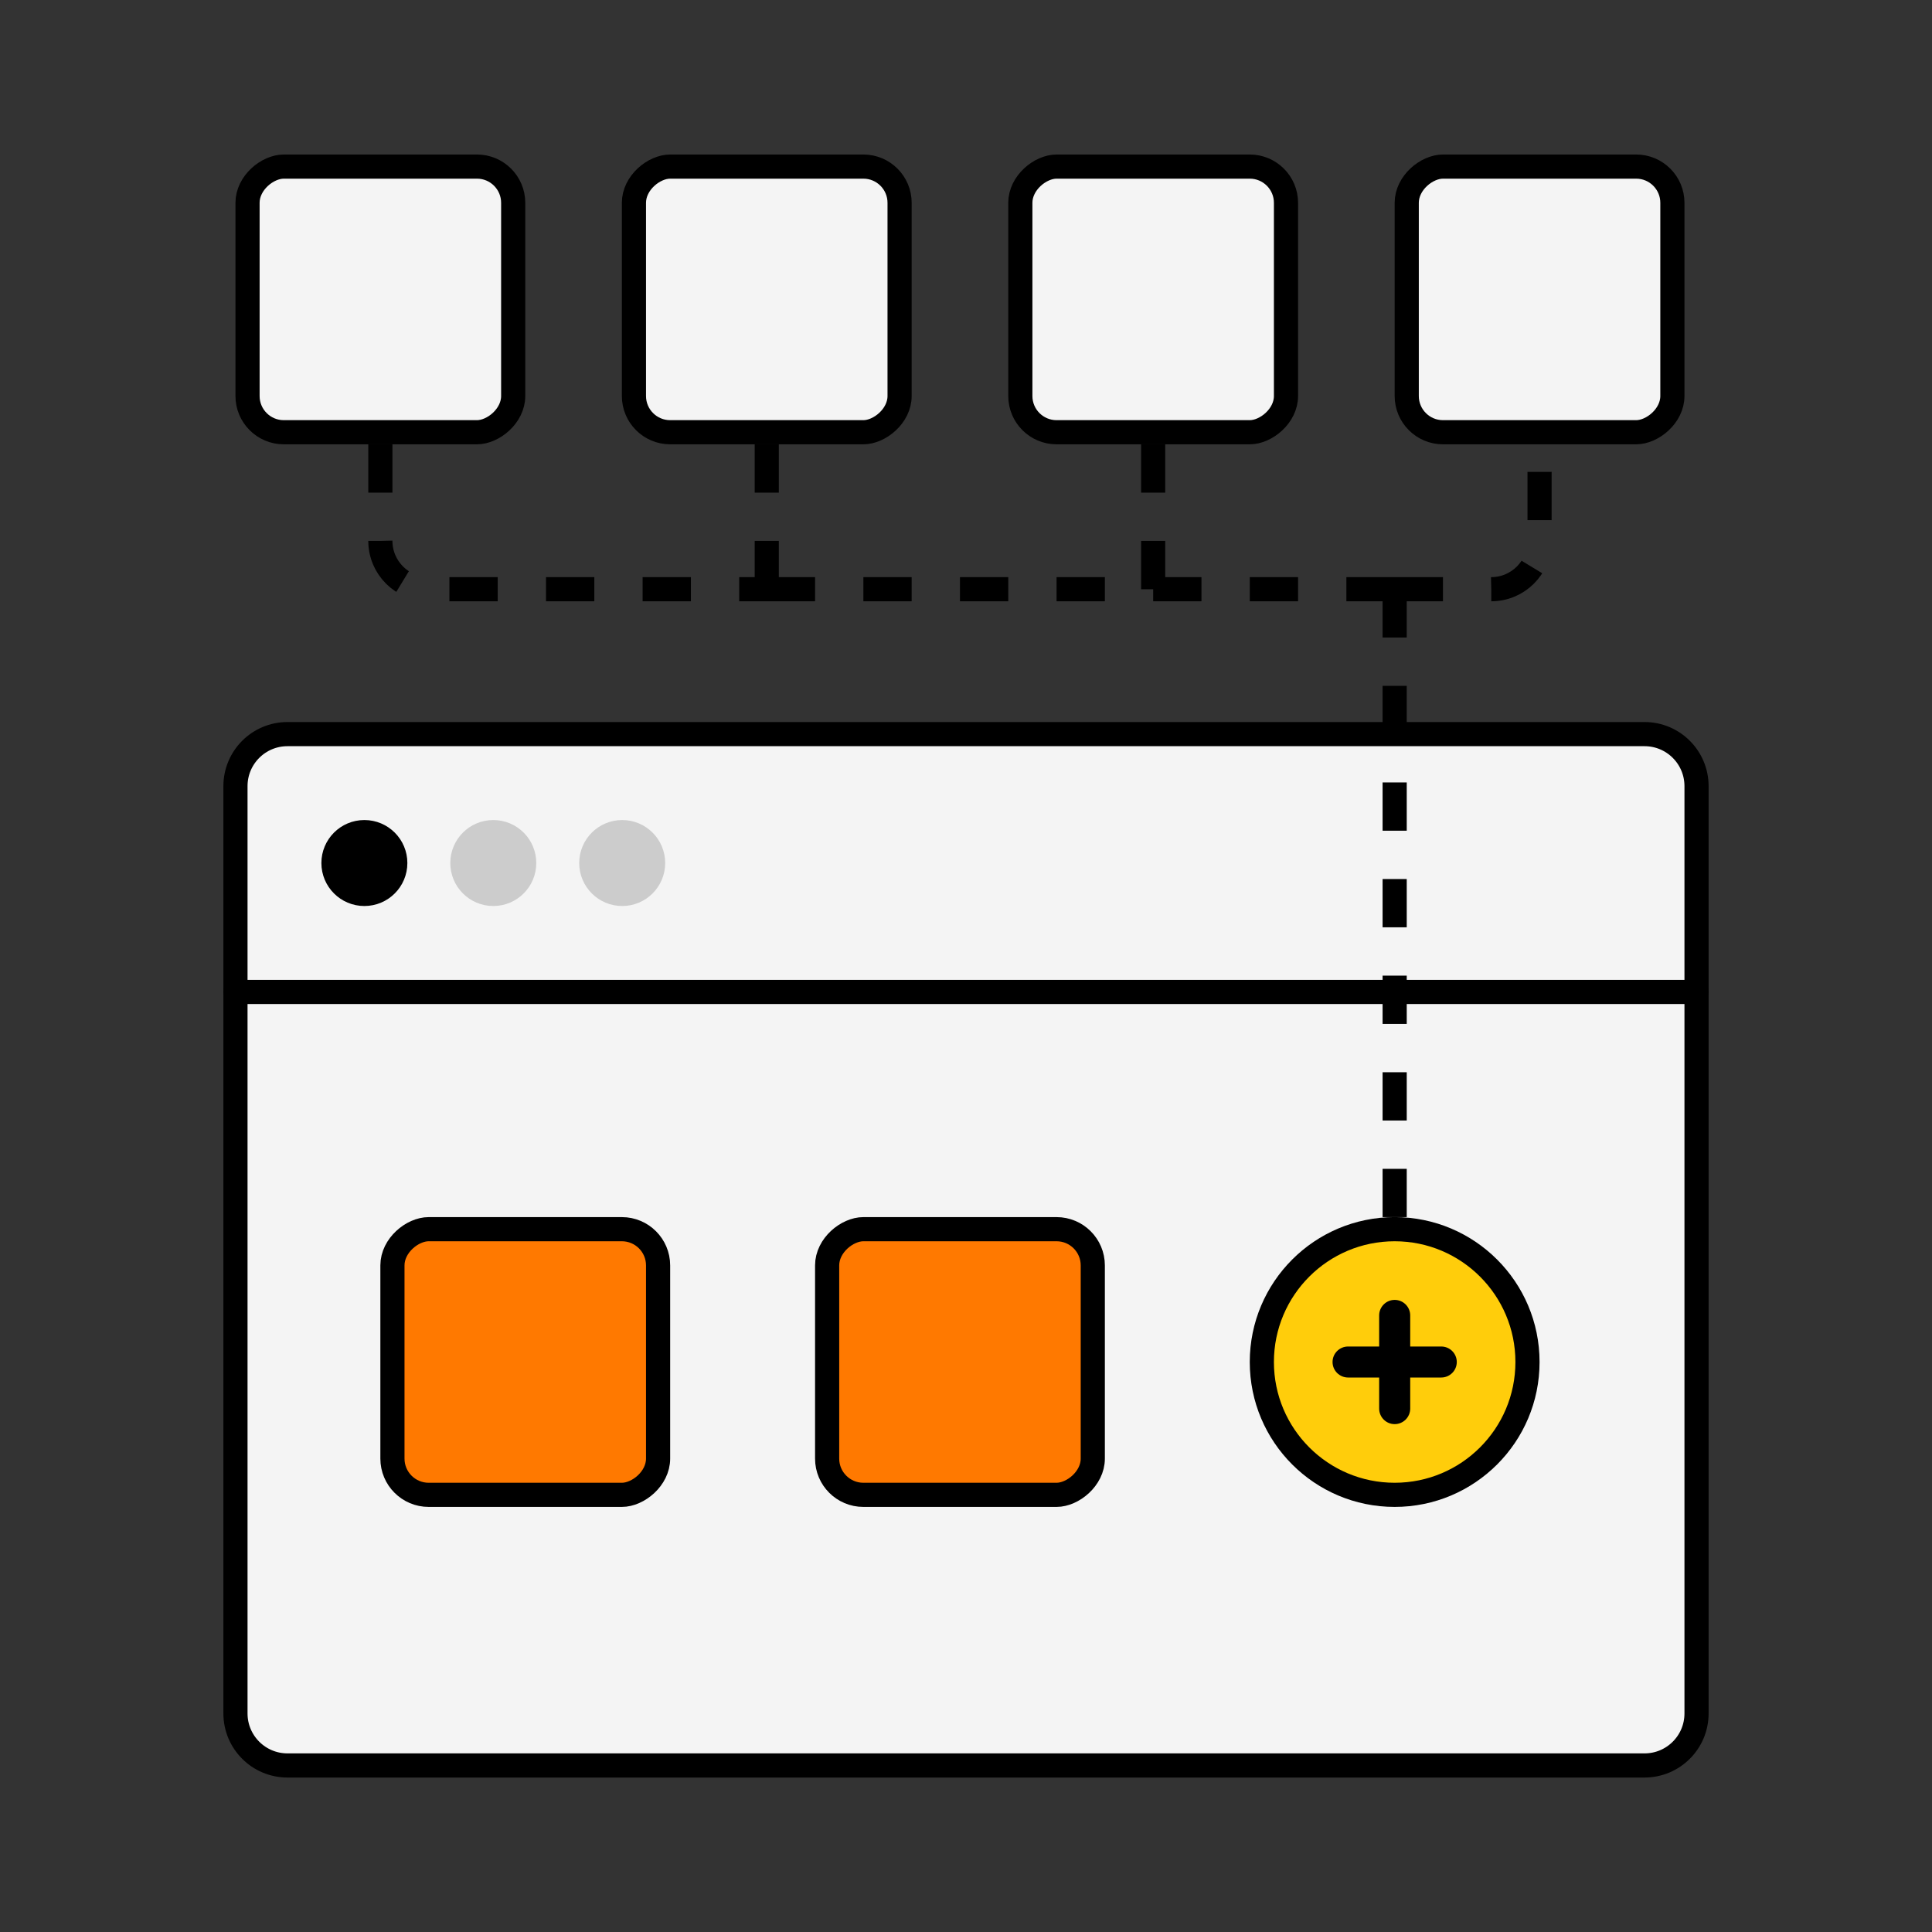
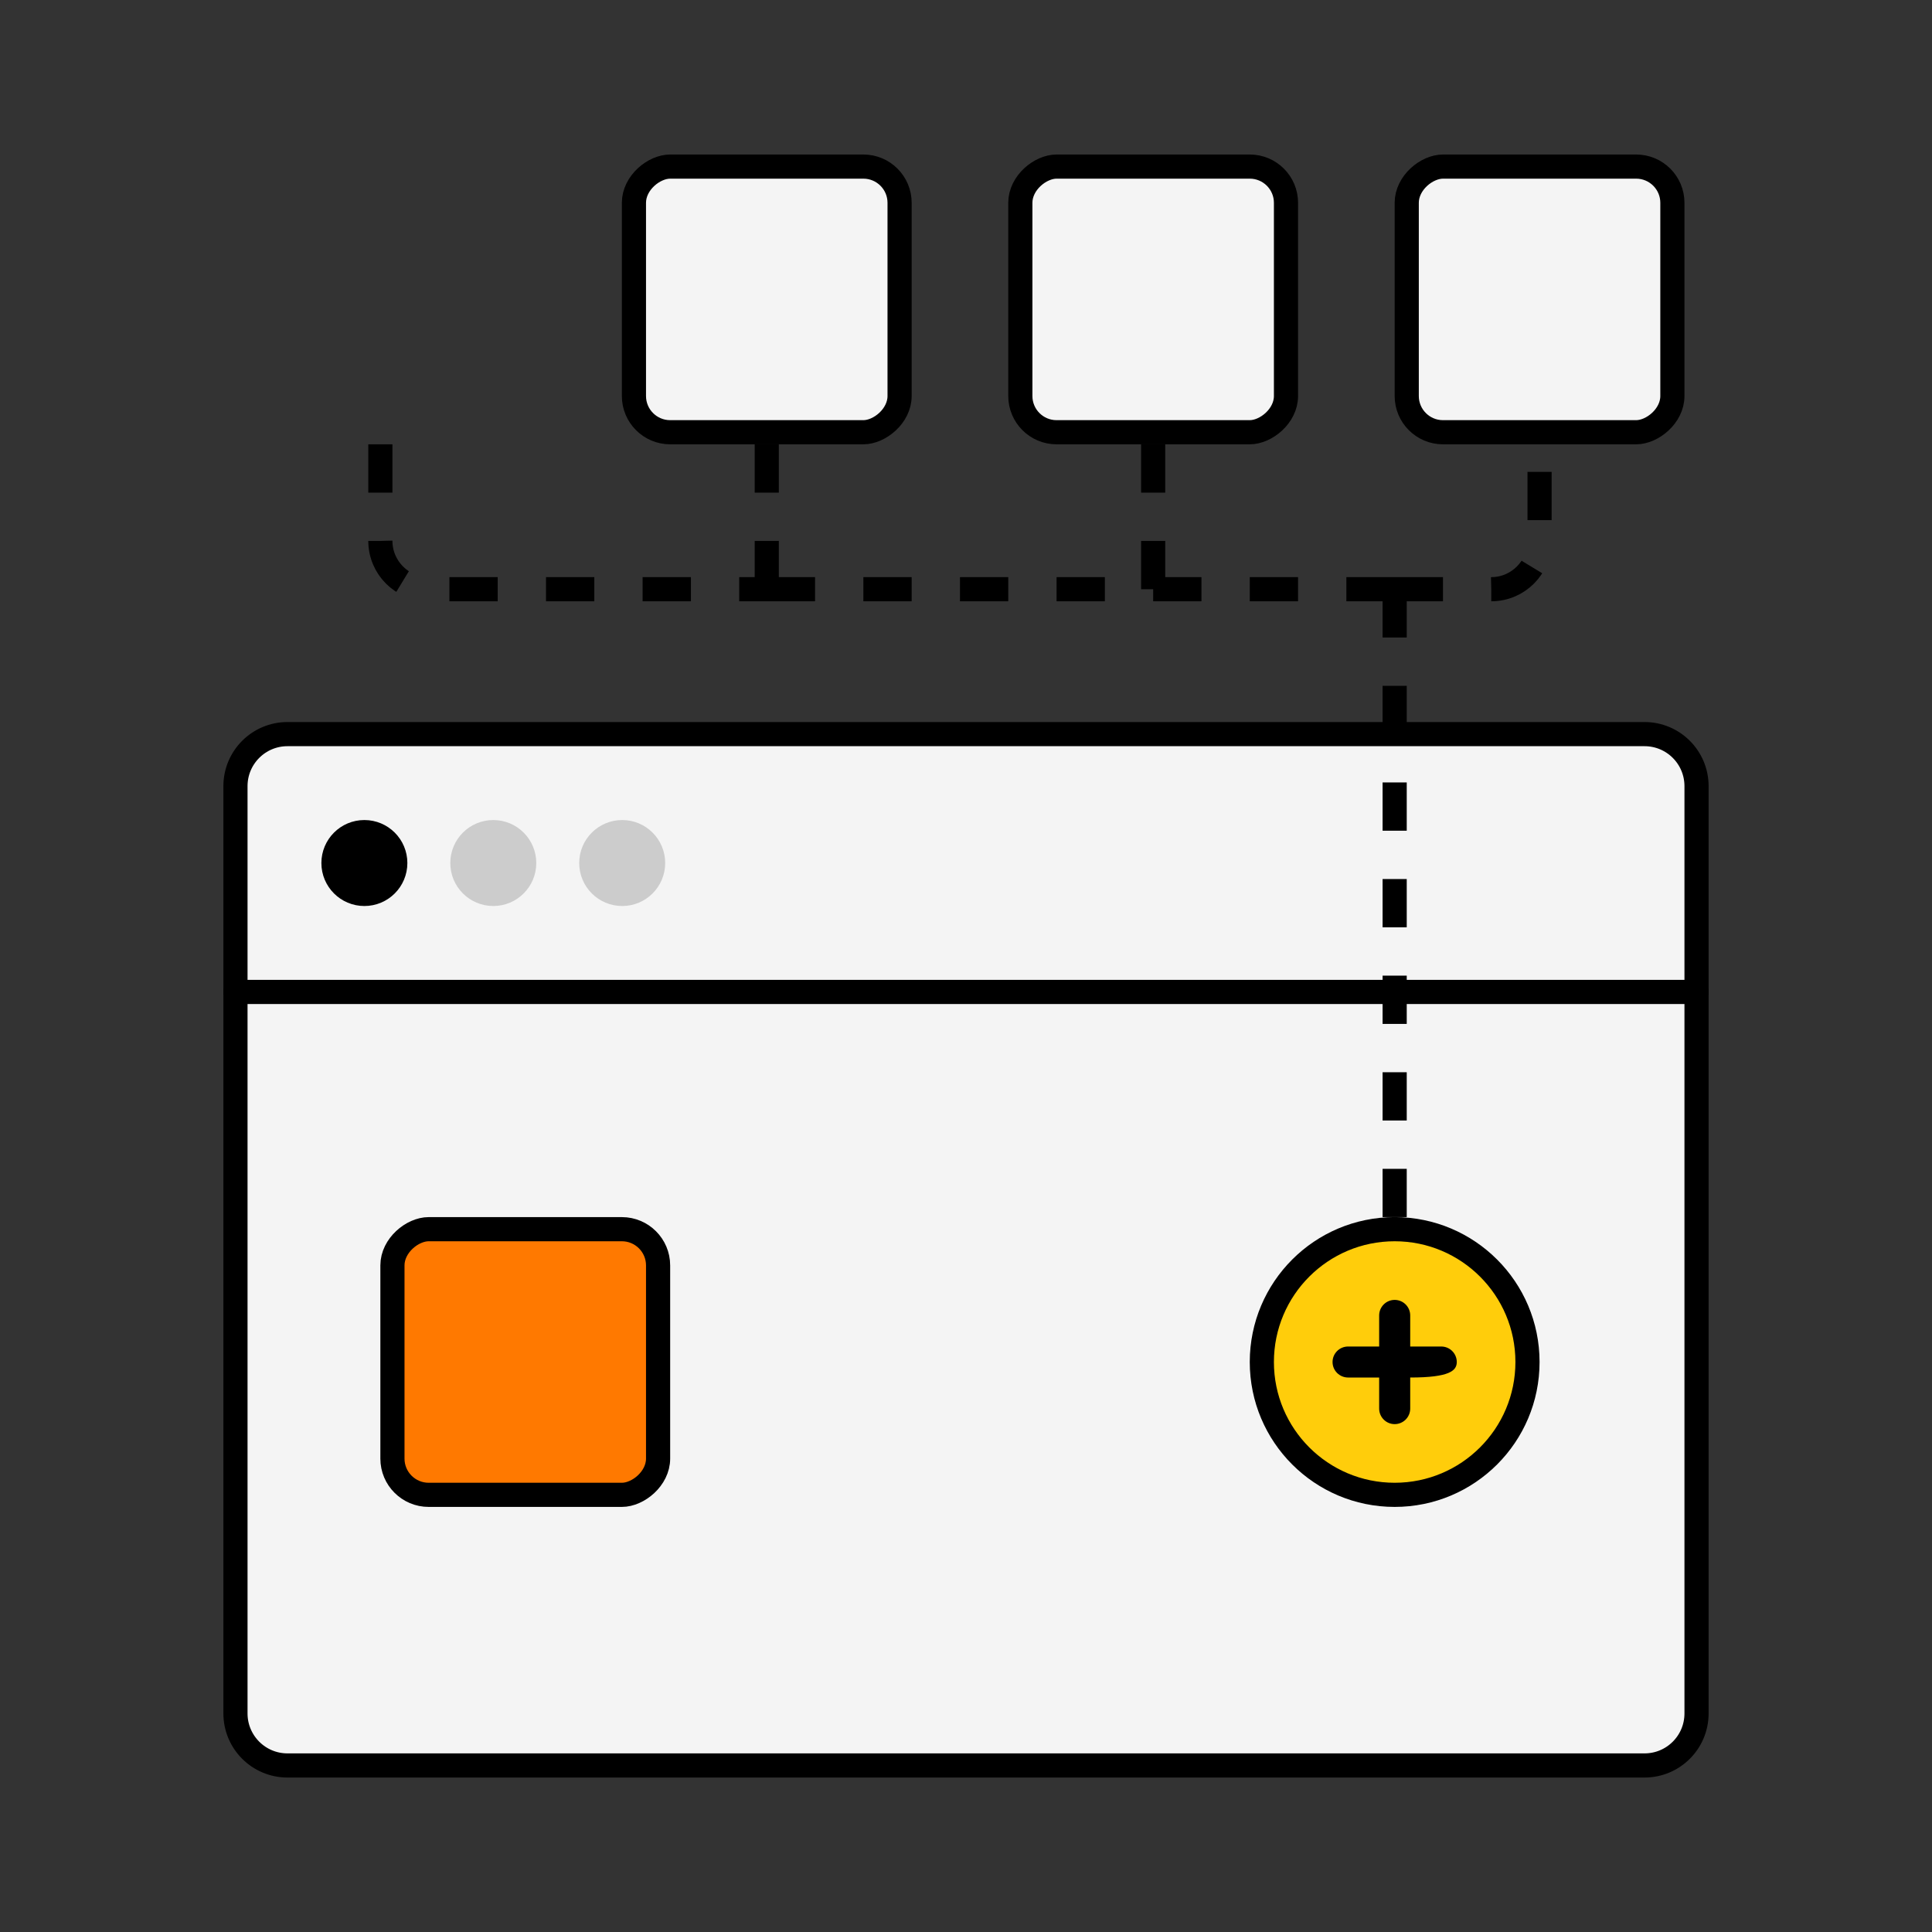
<svg xmlns="http://www.w3.org/2000/svg" viewBox="0 0 40 40" text-rendering="geometricPrecision" shape-rendering="geometricPrecision" style="white-space: pre;">
  <rect x="0" y="0" width="40" height="40" fill="#333333" stroke="none" />
  <style>
@keyframes a0_t { 0% { transform: translate(-19.625px,35.199px) rotate(-90deg) scale(1,1) translate(4.25px,27.75px); } 13.333% { transform: translate(4.325px,30.149px) rotate(-90deg) scale(0.2,0.2) translate(4.25px,27.75px); } 26.667% { transform: translate(-19.625px,35.199px) rotate(-90deg) scale(1,1) translate(4.25px,27.75px); } 53.333% { transform: translate(-19.625px,35.199px) rotate(-90deg) scale(1,1) translate(4.25px,27.75px); } 66.667% { transform: translate(4.325px,30.149px) rotate(-90deg) scale(0.2,0.2) translate(4.25px,27.75px); } 80% { transform: translate(-19.625px,35.199px) rotate(-90deg) scale(1,1) translate(4.25px,27.75px); } 100% { transform: translate(-19.625px,35.199px) rotate(-90deg) scale(1,1) translate(4.25px,27.75px); } }
@keyframes a1_t { 0% { transform: translate(-10.625px,44.199px) rotate(-90deg) scale(1,1) translate(13.25px,27.75px); } 20% { transform: translate(-10.625px,44.199px) rotate(-90deg) scale(1,1) translate(13.25px,27.75px); } 33.333% { transform: translate(11.675px,33.138px) rotate(-90deg) scale(0.3,0.3) translate(13.25px,27.75px); } 46.667% { transform: translate(-10.625px,44.199px) rotate(-90deg) scale(1,1) translate(13.25px,27.75px); } 73.333% { transform: translate(-10.625px,44.199px) rotate(-90deg) scale(1,1) translate(13.25px,27.75px); } 86.667% { transform: translate(11.675px,33.138px) rotate(-90deg) scale(0.3,0.3) translate(13.25px,27.75px); } 100% { transform: translate(-10.625px,44.199px) rotate(-90deg) scale(1,1) translate(13.25px,27.75px); } }
    </style>
  <path d="M2.077,12L30.173,12C30.768,12,31.25,12.482,31.25,13.077L31.25,32.276C31.25,32.871,30.768,33.353,30.173,33.353L2.077,33.353C1.482,33.353,1,32.871,1,32.276L1,13.077C1,12.482,1.482,12,2.077,12Z" fill="#F4F4F4" stroke="black" stroke-width="0.5" stroke-miterlimit="10" transform="translate(20,25.875) translate(-16.125,-22.676)" />
  <path d="M31.25,17.338L1,17.338" stroke="black" stroke-width="0.5" stroke-linecap="round" fill="none" transform="translate(20,20.537) translate(-16.125,-17.338)" />
  <ellipse rx="0.89" ry="0.89" fill="black" transform="translate(7.544,17.868)" />
  <ellipse rx="0.89" ry="0.89" fill="#CCCCCC" transform="translate(10.213,17.868)" />
  <ellipse rx="0.89" ry="0.89" fill="#CCCCCC" transform="translate(12.882,17.868)" />
  <rect width="5.5" height="5.5" rx="0.75" fill="#FF7900" stroke="black" stroke-width="0.5" transform="translate(-19.625,35.199) rotate(-90) translate(4.25,27.75)" style="animation: 1.5s linear both a0_t;" />
-   <rect width="5.5" height="5.5" rx="0.75" fill="#F4F4F4" stroke="black" stroke-width="0.5" transform="translate(-0.625,10.199) rotate(-90) translate(1.25,5.75)" />
  <rect width="5.5" height="5.5" rx="0.75" fill="#F4F4F4" stroke="black" stroke-width="0.5" transform="translate(7.375,18.199) rotate(-90) translate(9.25,5.75)" />
  <rect width="5.5" height="5.5" rx="0.75" fill="#F4F4F4" stroke="black" stroke-width="0.5" transform="translate(15.375,26.199) rotate(-90) translate(17.25,5.75)" />
  <rect width="5.5" height="5.5" rx="0.75" fill="#F4F4F4" stroke="black" stroke-width="0.5" transform="translate(23.375,34.199) rotate(-90) translate(25.25,5.75)" />
-   <rect width="5.5" height="5.5" rx="0.75" fill="#FF7900" stroke="black" stroke-width="0.5" transform="translate(-10.625,44.199) rotate(-90) translate(13.25,27.75)" style="animation: 1.5s linear both a1_t;" />
  <ellipse fill="#FFCD0B" stroke="black" stroke-width="0.5" rx="2.75" ry="2.75" transform="translate(28.875,28.199)" />
-   <path fill-rule="evenodd" clip-rule="evenodd" d="M25,23.714C24.823,23.714,24.679,23.858,24.679,24.036L24.679,24.679L24.036,24.679C23.858,24.679,23.714,24.823,23.714,25C23.714,25.177,23.858,25.321,24.036,25.321L24.679,25.321L24.679,25.964C24.679,26.142,24.823,26.286,25,26.286C25.178,26.286,25.322,26.142,25.322,25.964L25.322,25.321L25.964,25.321C26.142,25.321,26.286,25.177,26.286,25C26.286,24.823,26.142,24.679,25.964,24.679L25.322,24.679L25.322,24.036C25.322,23.858,25.178,23.714,25,23.714Z" fill="black" transform="translate(28.875,28.199) translate(-25,-25)" />
+   <path fill-rule="evenodd" clip-rule="evenodd" d="M25,23.714C24.823,23.714,24.679,23.858,24.679,24.036L24.679,24.679L24.036,24.679C23.858,24.679,23.714,24.823,23.714,25C23.714,25.177,23.858,25.321,24.036,25.321L24.679,25.321L24.679,25.964C24.679,26.142,24.823,26.286,25,26.286C25.178,26.286,25.322,26.142,25.322,25.964L25.322,25.321C26.142,25.321,26.286,25.177,26.286,25C26.286,24.823,26.142,24.679,25.964,24.679L25.322,24.679L25.322,24.036C25.322,23.858,25.178,23.714,25,23.714Z" fill="black" transform="translate(28.875,28.199) translate(-25,-25)" />
  <path d="M4,6L4,8C4,8.552,4.448,9,5,9L12,9M25,9L20,9M25,9L27,9C27.552,9,28,8.552,28,8L28,6M25,9L25,15.75L25,22.5M12,9L12,6M12,9L15,9L20,9M20,9L20,6" stroke="black" stroke-width="0.5" stroke-dasharray="1 1" fill="none" transform="translate(19.875,17.449) translate(-16,-14.25)" />
</svg>